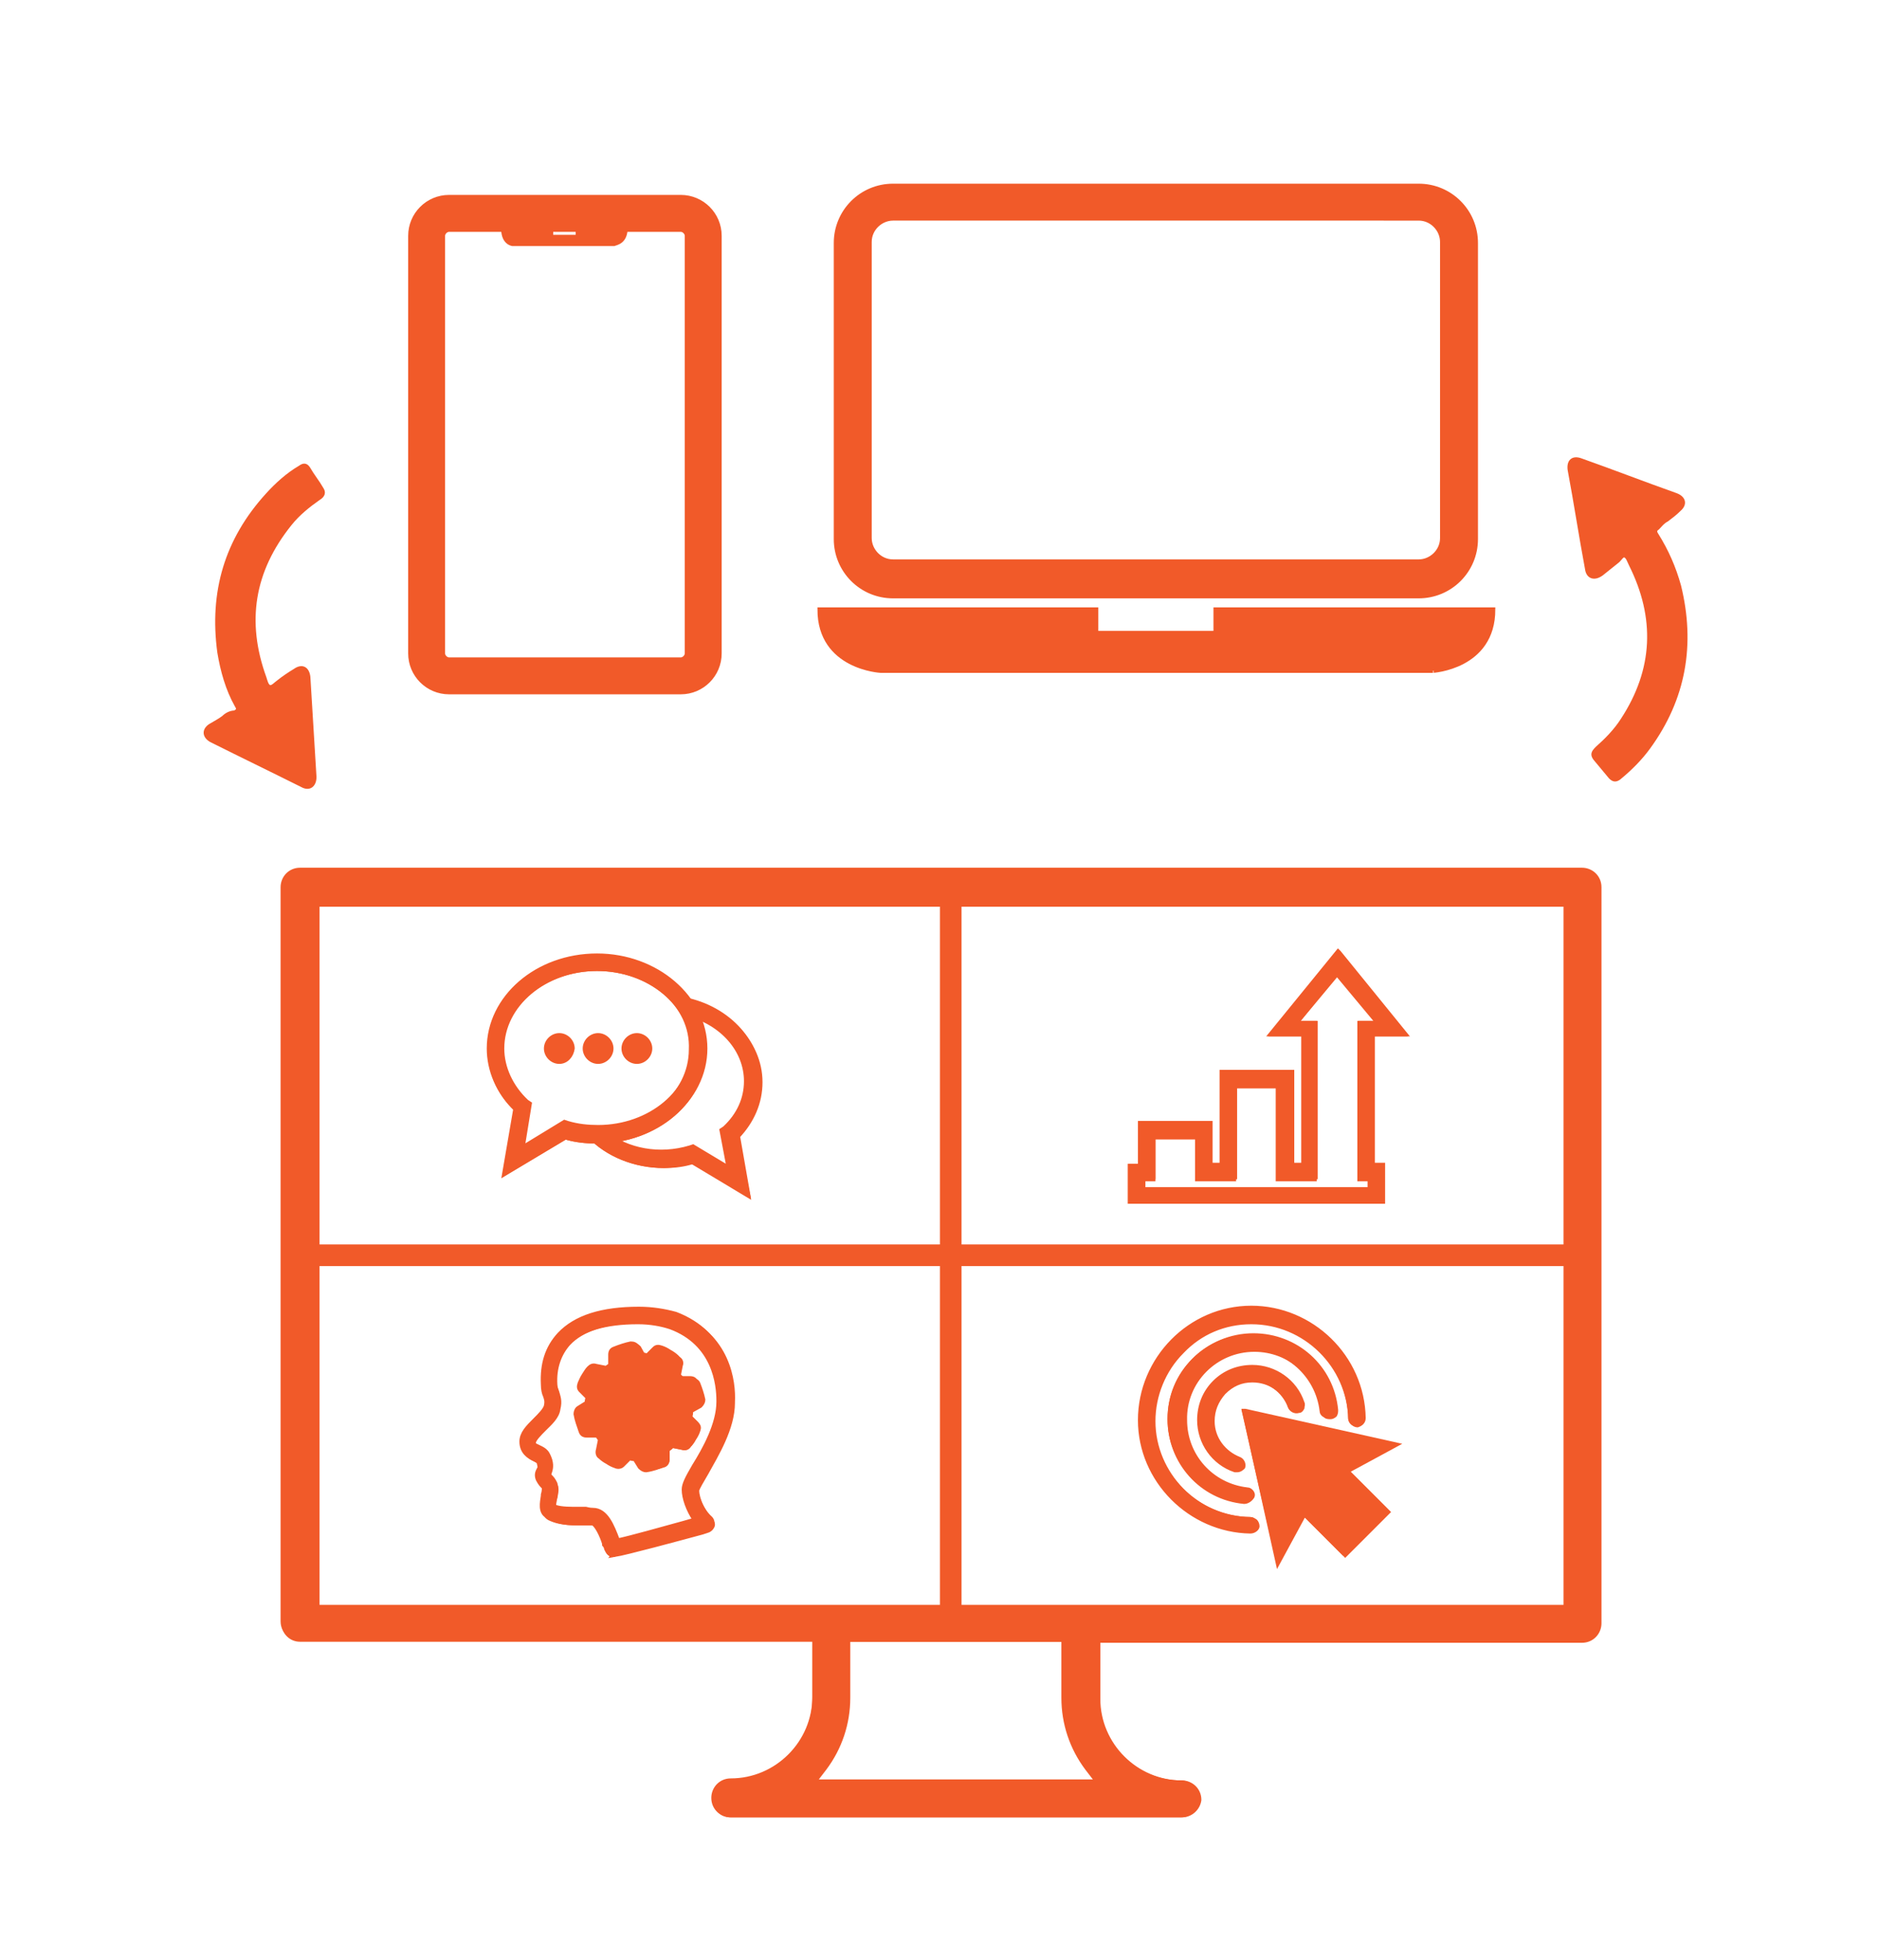
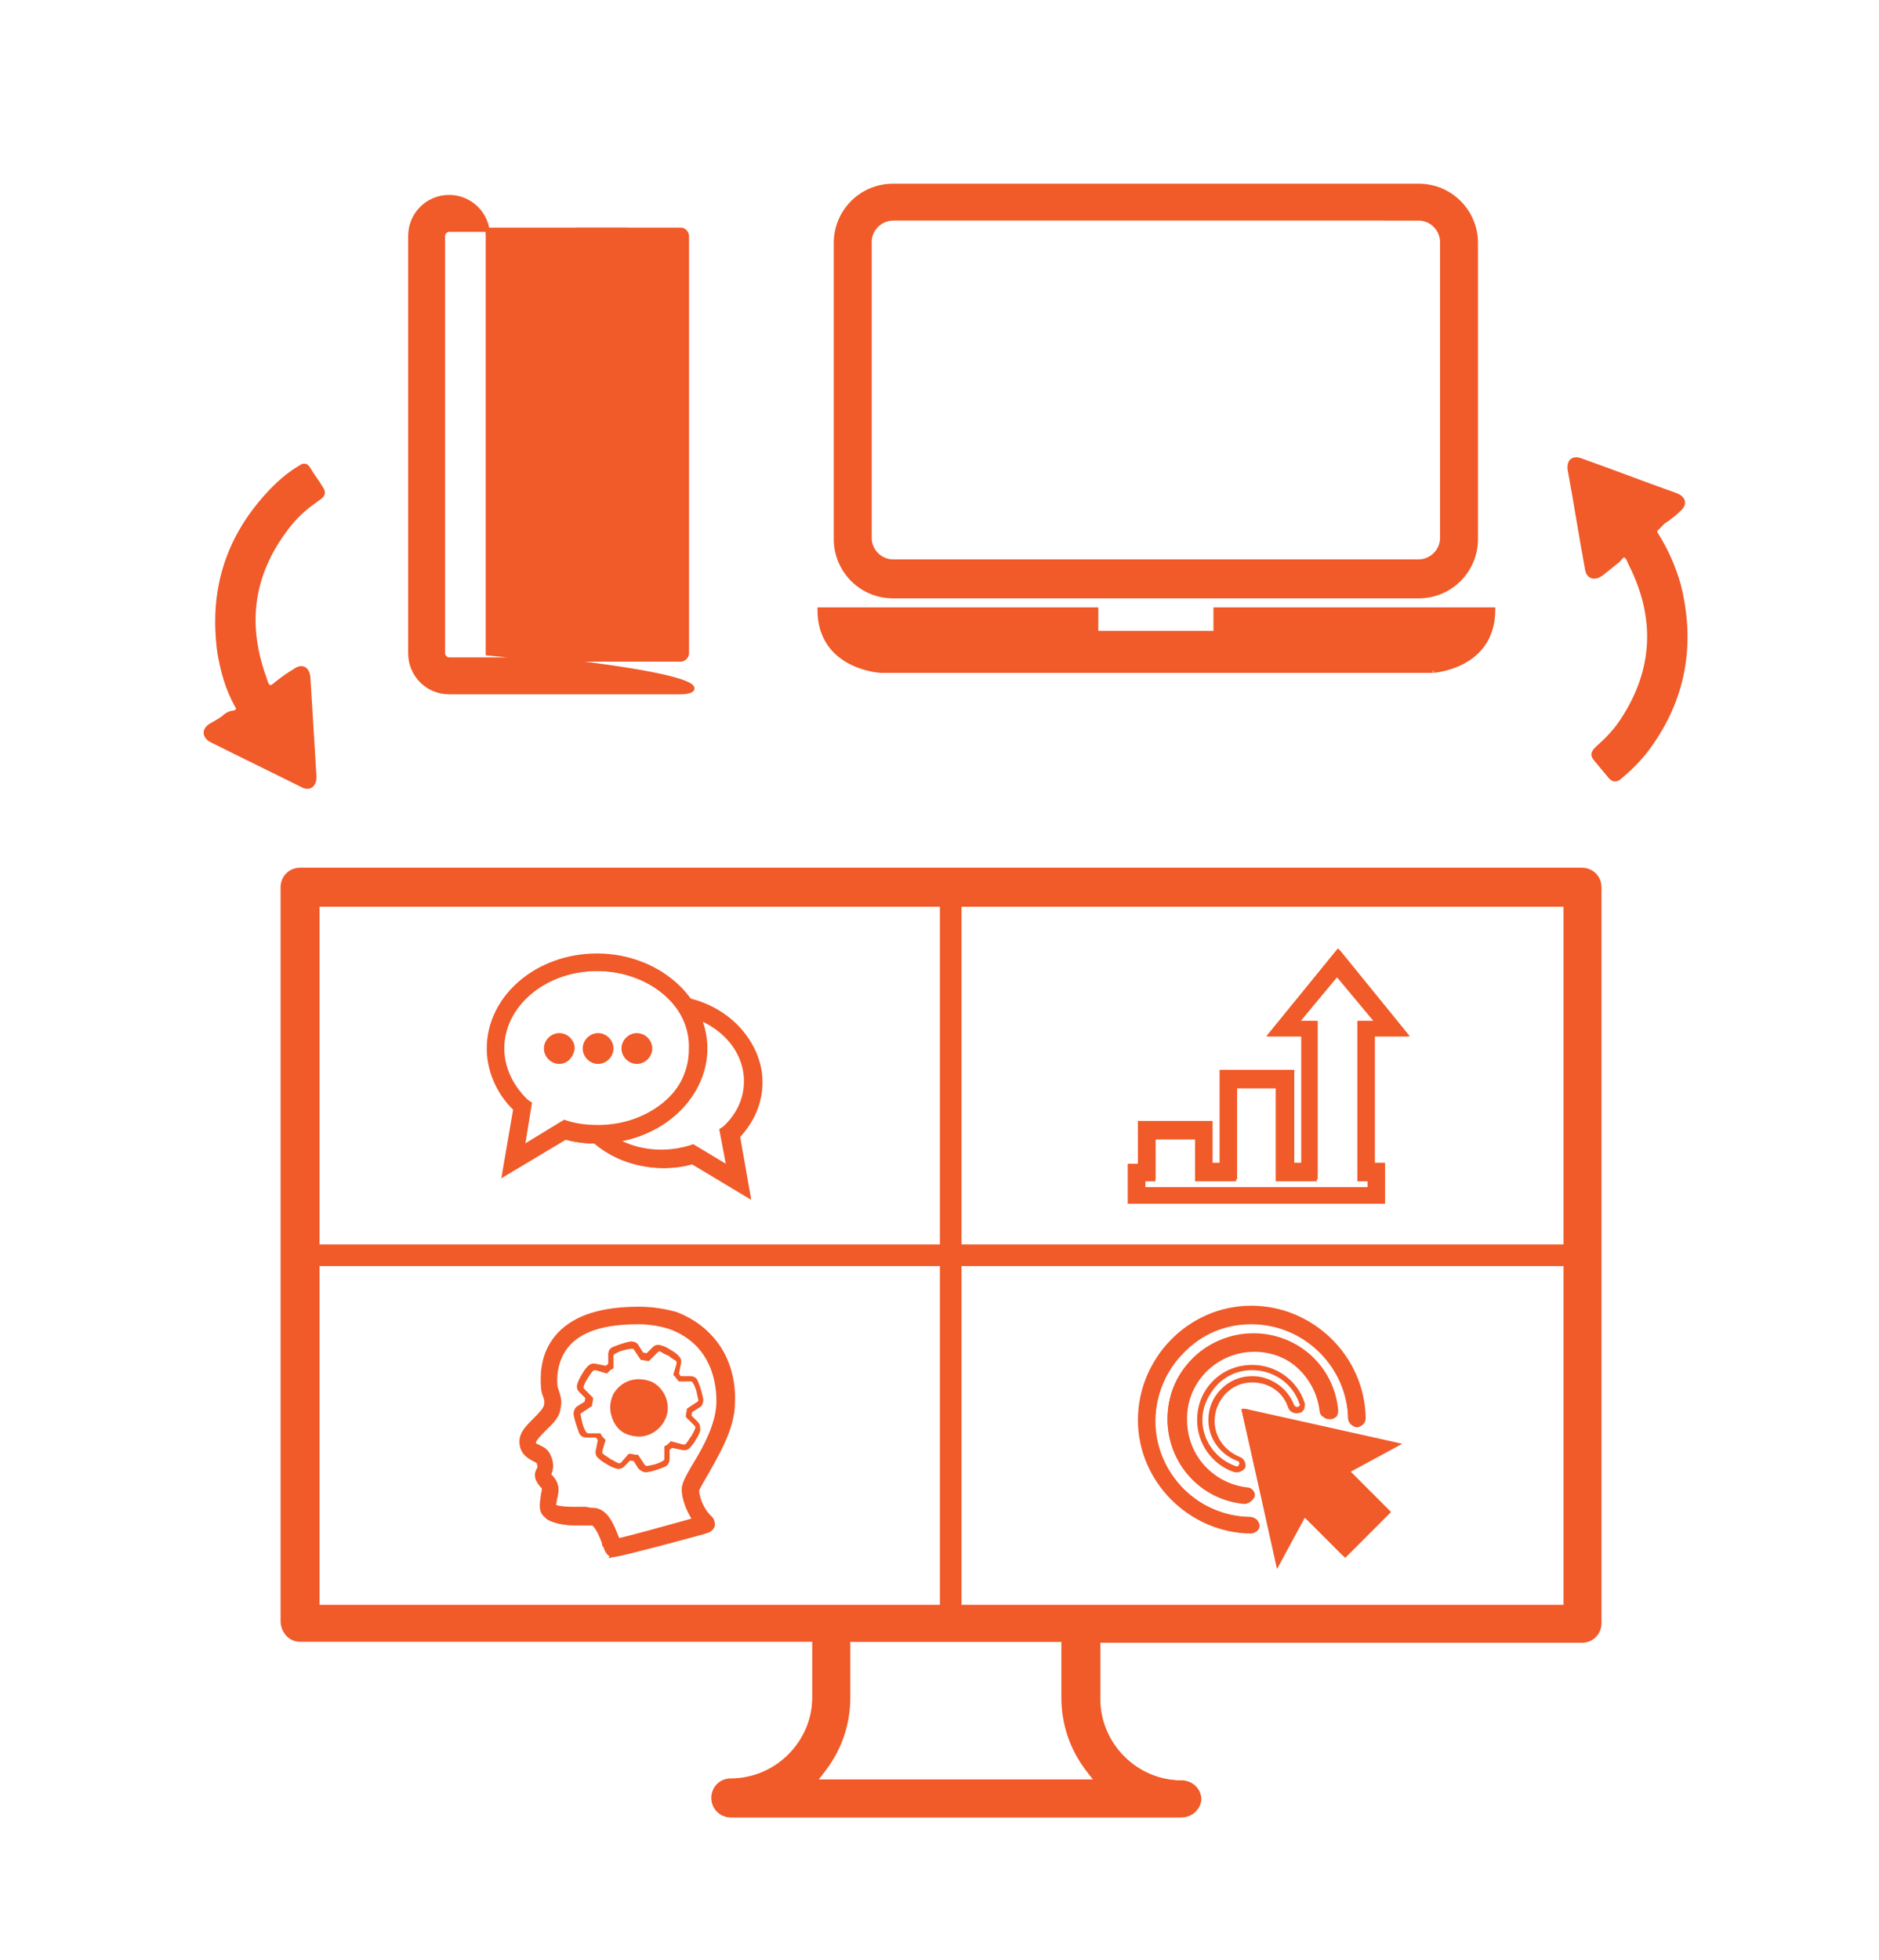
<svg xmlns="http://www.w3.org/2000/svg" version="1.1" id="Layer_1" x="0px" y="0px" viewBox="0 0 184.1 192" style="enable-background:new 0 0 184.1 192;" xml:space="preserve">
  <style type="text/css">
	.st0{fill:#F15A29;stroke:#F15A29;stroke-width:0.417;stroke-miterlimit:10;}
	.st1{fill:#F15A29;}
</style>
  <g>
    <g>
-       <path class="st0" d="M63.3,143.9c-0.2,0-0.4-0.1-0.5-0.3l-0.5-0.9c-0.2,0-0.4,0-0.6-0.1l-0.7,0.7c-0.2,0.1-0.4,0.2-0.6,0.1    c-0.3-0.1-0.5-0.2-0.8-0.4c-0.2-0.1-0.5-0.3-0.7-0.5c-0.2-0.1-0.2-0.4-0.2-0.6l0.3-1c-0.1-0.1-0.3-0.3-0.4-0.5l-1,0l0,0    c-0.2,0-0.4-0.1-0.5-0.3c-0.2-0.5-0.4-1.1-0.5-1.6c0-0.2,0.1-0.4,0.3-0.5l0.9-0.5c0-0.2,0-0.4,0.1-0.6l-0.7-0.7    c-0.2-0.2-0.2-0.4-0.1-0.6c0.1-0.3,0.2-0.5,0.4-0.8c0.1-0.2,0.3-0.5,0.5-0.7c0.1-0.2,0.4-0.3,0.6-0.2l1,0.2    c0.2-0.1,0.3-0.3,0.5-0.4l0-1c0-0.2,0.1-0.4,0.3-0.5c0.5-0.2,1.1-0.4,1.6-0.5c0.2,0,0.4,0.1,0.6,0.3l0.5,0.9c0.2,0,0.4,0,0.6,0.1    l0.7-0.7c0.2-0.2,0.4-0.2,0.6-0.1c0.3,0.1,0.5,0.2,0.8,0.4c0.2,0.1,0.5,0.3,0.7,0.5c0.2,0.1,0.3,0.4,0.2,0.6l-0.2,1    c0.1,0.1,0.3,0.3,0.4,0.5l1,0c0.2,0,0.4,0.1,0.5,0.3c0.2,0.5,0.4,1.1,0.5,1.6c0,0.2-0.1,0.4-0.3,0.6l-0.9,0.5c0,0.2,0,0.4-0.1,0.6    l0.7,0.7c0.2,0.2,0.2,0.4,0.1,0.6c-0.1,0.3-0.2,0.5-0.4,0.8c-0.1,0.2-0.3,0.5-0.5,0.7c-0.1,0.2-0.4,0.3-0.6,0.2l-1-0.2    c-0.1,0.1-0.3,0.3-0.5,0.4l0,1c0,0.2-0.1,0.4-0.3,0.5C64.5,143.7,63.9,143.8,63.3,143.9C63.4,143.9,63.3,143.9,63.3,143.9z" />
      <path class="st0" d="M63.3,144c-0.2,0-0.4-0.1-0.6-0.3l-0.5-0.8c-0.2,0-0.3,0-0.5-0.1l-0.7,0.7c-0.2,0.2-0.5,0.2-0.7,0.1    c-0.3-0.1-0.5-0.2-0.8-0.4c-0.2-0.1-0.5-0.3-0.7-0.5c-0.2-0.1-0.3-0.4-0.2-0.7l0.2-1c-0.1-0.1-0.2-0.3-0.3-0.4l-1,0    c-0.3,0-0.5-0.1-0.6-0.4c-0.2-0.6-0.4-1.1-0.5-1.7c0-0.2,0.1-0.5,0.3-0.6l0.8-0.5c0-0.2,0-0.3,0.1-0.5l-0.7-0.7    c-0.2-0.2-0.2-0.4-0.1-0.7c0.1-0.2,0.2-0.5,0.4-0.8c0.2-0.3,0.3-0.5,0.5-0.7c0.2-0.2,0.4-0.3,0.7-0.2l1,0.2    c0.1-0.1,0.3-0.2,0.4-0.3l0-1c0-0.3,0.1-0.5,0.4-0.6c0.5-0.2,1.1-0.4,1.6-0.5c0.3,0,0.5,0.1,0.6,0.3l0.5,0.8c0.2,0,0.3,0,0.5,0.1    l0.7-0.7c0.2-0.2,0.4-0.2,0.7-0.1c0.3,0.1,0.5,0.2,0.8,0.4c0.2,0.1,0.5,0.3,0.7,0.5c0.2,0.2,0.3,0.4,0.2,0.7l-0.2,1    c0.1,0.1,0.2,0.3,0.3,0.4l1,0c0.3,0,0.5,0.1,0.6,0.4c0.2,0.5,0.4,1.1,0.5,1.7c0,0.3-0.1,0.5-0.3,0.6l-0.8,0.5c0,0.2,0,0.3-0.1,0.5    l0.7,0.7c0.2,0.2,0.2,0.4,0.2,0.7c-0.1,0.3-0.2,0.5-0.4,0.8c-0.1,0.2-0.3,0.5-0.5,0.7c-0.1,0.2-0.4,0.3-0.7,0.2l-1-0.2    c-0.1,0.1-0.3,0.2-0.4,0.3l0,1c0,0.2-0.1,0.5-0.4,0.6C64.5,143.7,64,143.9,63.3,144C63.4,144,63.4,144,63.3,144z M61.7,142.6    L61.7,142.6c0.2,0,0.4,0.1,0.6,0.1l0.1,0l0.6,0.9c0.1,0.1,0.2,0.2,0.4,0.2c0,0,0,0,0,0c0.6-0.1,1.1-0.2,1.6-0.5    c0.2-0.1,0.3-0.2,0.3-0.4l0-1.1l0,0c0.2-0.1,0.3-0.2,0.5-0.4l0,0l1.1,0.3c0.2,0,0.4,0,0.5-0.2c0.2-0.2,0.3-0.5,0.5-0.7    c0.1-0.2,0.3-0.5,0.4-0.8c0.1-0.2,0-0.4-0.1-0.5l-0.8-0.8l0,0c0-0.2,0.1-0.4,0.1-0.6l0,0l0.9-0.6c0.2-0.1,0.3-0.3,0.2-0.5    c-0.1-0.5-0.2-1.1-0.5-1.6c-0.1-0.2-0.2-0.3-0.4-0.3l-1.1,0l0,0c-0.1-0.1-0.2-0.3-0.4-0.5l0,0l0.3-1c0-0.2,0-0.4-0.2-0.5    c-0.3-0.2-0.5-0.3-0.7-0.5c-0.3-0.1-0.5-0.2-0.8-0.4c-0.2-0.1-0.4,0-0.5,0.1l-0.8,0.8l0,0c-0.2,0-0.4-0.1-0.6-0.1l0,0l-0.6-0.9    c-0.1-0.2-0.3-0.2-0.5-0.2c-0.6,0.1-1.1,0.2-1.6,0.5c-0.2,0.1-0.3,0.2-0.3,0.4l0,1.1l0,0c-0.2,0.1-0.3,0.2-0.5,0.4l0,0l-1-0.3    c-0.2,0-0.4,0-0.5,0.2c-0.2,0.2-0.3,0.4-0.5,0.7c-0.2,0.3-0.3,0.5-0.4,0.8c-0.1,0.2,0,0.4,0.1,0.5l0.8,0.8l0,0    c0,0.2-0.1,0.4-0.1,0.6l0,0l-0.9,0.6c-0.2,0.1-0.3,0.3-0.2,0.5c0.1,0.5,0.2,1.1,0.5,1.6c0.1,0.2,0.3,0.3,0.4,0.3l1.1,0l0,0    c0.1,0.2,0.2,0.3,0.4,0.5l0,0l-0.3,1c0,0.2,0,0.4,0.2,0.5c0.2,0.2,0.5,0.3,0.7,0.5c0.3,0.1,0.5,0.3,0.8,0.4c0.2,0.1,0.4,0,0.5-0.1    L61.7,142.6z" />
    </g>
    <g>
      <path class="st0" d="M71.6,177.8c-0.9,0-1.6-0.7-1.6-1.6s0.7-1.6,1.6-1.6c4.5,0,8.2-3.7,8.2-8.2v-5.8H29.4c-0.9,0-1.6-0.7-1.6-1.6    V86.9c0-0.9,0.7-1.6,1.6-1.6H155c0.9,0,1.6,0.7,1.6,1.6V159c0,0.9-0.7,1.6-1.6,1.6h-47.5v5.8c0,4.5,3.7,8.2,8.2,8.2    c0.9,0,1.6,0.7,1.6,1.6s-0.7,1.6-1.6,1.6H71.6z M83,166.4c0,2.5-0.8,4.8-2.3,6.8l-1.1,1.4h28.1l-1.1-1.4c-1.5-2-2.3-4.3-2.3-6.8    v-5.8H83V166.4z M31,157.5h122.5v-69H31V157.5z" />
      <path class="st0" d="M115.8,177.8H71.6c-0.9,0-1.7-0.7-1.7-1.7c0-0.9,0.7-1.7,1.7-1.7c4.5,0,8.2-3.7,8.2-8.2v-5.7H29.4    c-0.9,0-1.7-0.7-1.7-1.7V86.9c0-0.9,0.7-1.7,1.7-1.7H155c0.9,0,1.7,0.7,1.7,1.7V159c0,0.9-0.7,1.7-1.7,1.7h-47.4v5.7    c0,4.5,3.7,8.2,8.2,8.2c0.9,0,1.7,0.7,1.7,1.7C117.4,177.1,116.7,177.8,115.8,177.8z M29.4,85.4c-0.8,0-1.5,0.7-1.5,1.5V159    c0,0.8,0.7,1.5,1.5,1.5h50.5v5.9c0,4.6-3.7,8.3-8.3,8.3c-0.8,0-1.5,0.7-1.5,1.5c0,0.8,0.7,1.5,1.5,1.5h44.2c0.8,0,1.5-0.7,1.5-1.5    c0-0.8-0.7-1.5-1.5-1.5c-4.6,0-8.3-3.7-8.3-8.3v-5.9H155c0.8,0,1.5-0.7,1.5-1.5V86.9c0-0.8-0.7-1.5-1.5-1.5H29.4z M107.9,174.7    H79.5l1.2-1.5c1.5-2,2.3-4.3,2.3-6.8v-5.9h21.6v5.9c0,2.5,0.8,4.8,2.3,6.8L107.9,174.7z M79.8,174.5h27.7l-1-1.3    c-1.5-2-2.3-4.4-2.3-6.9v-5.7H83.1v5.7c0,2.5-0.8,4.9-2.3,6.9L79.8,174.5z M153.5,157.5H30.9V88.4h122.6V157.5z M31.1,157.4h122.3    V88.6H31.1V157.4z" />
    </g>
    <g>
      <rect x="92.3" y="86.5" class="st0" width="1.7" height="72.8" />
    </g>
    <g>
      <rect x="30.1" y="122.1" class="st0" width="125.9" height="1.7" />
    </g>
    <g>
      <g>
        <path class="st0" d="M135.3,117.6h-24.5v-3.4h1v-4.1h6.7v4.1h1.3v-9.1h6.7v9.1h1.3v-12.9h-3.1l6.4-7.9l6.4,7.9h-3.1v12.9h1V117.6     z M111.9,116.5h22.4v-1.2h-1v-15.1h1.9l-4.1-5.1l-4.1,5.1h1.9v15.1h-3.4v-9.1h-4.5v9.1h-3.5v-4.1h-4.5v4.1h-1V116.5z" />
        <path class="st0" d="M135.4,117.7h-24.7v-3.5h1V110h6.9v4.1h1.1v-9.1h6.9v9.1h1.1v-12.8h-3.2l6.6-8.1l0.1,0.1l6.5,8h-3.2v12.8h1     V117.7z M110.9,117.5h24.4v-3.2h-1v-13.1h3l-6.2-7.7l-6.2,7.7h3v13.1h-1.4v-9.1h-6.5v9.1h-1.4v-4.1h-6.5v4.1h-1V117.5z      M134.3,116.6h-22.5v-1.3h1v-4.1h4.7v4.1h3.3v-9.1h4.7v9.1h3.3v-14.9h-2l4.3-5.3l4.3,5.3h-2v14.9h1V116.6z M112,116.5h22.2v-1h-1     v-15.3h1.8l-4-4.8l-4,4.8h1.8v15.3h-3.6v-9.1h-4.3v9.1h-3.6v-4.1h-4.3v4.1h-1V116.5z" />
      </g>
    </g>
    <g>
      <g>
        <g>
          <g>
            <g>
              <path class="st0" d="M49.5,114.9l1.1-6.2c-1.7-1.6-2.6-3.7-2.6-5.9c0-5,4.7-9,10.5-9c5.8,0,10.5,4,10.5,9c0,5-4.7,9-10.5,9        c-1.1,0-2.1-0.1-3.1-0.4L49.5,114.9z M58.5,94.9c-5.2,0-9.4,3.5-9.4,7.9c0,2,0.9,3.8,2.4,5.3l0.2,0.2l-0.8,4.4l4.2-2.5        l0.2,0.1c1,0.3,2,0.4,3,0.4c5.2,0,9.4-3.5,9.4-7.9C67.9,98.4,63.7,94.9,58.5,94.9z" />
              <path class="st0" d="M49.4,115l1.1-6.4c-1.7-1.6-2.6-3.8-2.6-5.9c0-5,4.7-9.1,10.6-9.1c5.8,0,10.6,4.1,10.6,9.1        c0,5-4.8,9.1-10.6,9.1c-1,0-2.1-0.1-3.1-0.4L49.4,115z M58.5,93.8c-5.7,0-10.4,4-10.4,8.9c0,2.1,0.9,4.2,2.6,5.8l0,0l-1.1,6.1        l5.8-3.5l0,0c1,0.3,2.1,0.4,3.1,0.4c5.7,0,10.4-4,10.4-8.9C68.9,97.8,64.2,93.8,58.5,93.8z M50.9,112.8l0.8-4.6l-0.2-0.2        c-1.6-1.5-2.4-3.4-2.4-5.3c0-4.4,4.2-8,9.5-8c5.2,0,9.5,3.6,9.5,8c0,4.4-4.3,8-9.5,8c-1,0-2.1-0.1-3.1-0.4l-0.2-0.1        L50.9,112.8z M58.5,94.9c-5.1,0-9.3,3.5-9.3,7.8c0,1.9,0.9,3.8,2.4,5.2l0.3,0.2l-0.7,4.3l4.1-2.5l0.3,0.1c1,0.3,2,0.4,3,0.4        c5.1,0,9.3-3.5,9.3-7.8C67.8,98.4,63.6,94.9,58.5,94.9z" />
            </g>
          </g>
          <g>
            <g>
              <g>
                <path class="st0" d="M56,102.7c0,0.7-0.5,1.2-1.2,1.2c-0.6,0-1.2-0.5-1.2-1.2c0-0.7,0.5-1.2,1.2-1.2         C55.4,101.5,56,102.1,56,102.7z" />
                <path class="st0" d="M54.8,104c-0.7,0-1.3-0.6-1.3-1.3s0.6-1.3,1.3-1.3c0.7,0,1.3,0.6,1.3,1.3C56,103.4,55.5,104,54.8,104z          M54.8,101.6c-0.6,0-1.1,0.5-1.1,1.1s0.5,1.1,1.1,1.1c0.6,0,1.1-0.5,1.1-1.1C55.9,102.1,55.4,101.6,54.8,101.6z" />
              </g>
              <g>
                <path class="st0" d="M63.6,102.7c0,0.7-0.5,1.2-1.2,1.2c-0.6,0-1.2-0.5-1.2-1.2c0-0.7,0.5-1.2,1.2-1.2         C63.1,101.5,63.6,102.1,63.6,102.7z" />
                <path class="st0" d="M62.4,104c-0.7,0-1.3-0.6-1.3-1.3s0.6-1.3,1.3-1.3c0.7,0,1.3,0.6,1.3,1.3S63.1,104,62.4,104z          M62.4,101.6c-0.6,0-1.1,0.5-1.1,1.1s0.5,1.1,1.1,1.1c0.6,0,1.1-0.5,1.1-1.1S63,101.6,62.4,101.6z" />
              </g>
            </g>
            <g>
              <path class="st0" d="M59.8,102.7c0,0.7-0.5,1.2-1.2,1.2c-0.6,0-1.2-0.5-1.2-1.2c0-0.7,0.5-1.2,1.2-1.2        C59.2,101.5,59.8,102.1,59.8,102.7z" />
              <path class="st0" d="M58.6,104c-0.7,0-1.3-0.6-1.3-1.3s0.6-1.3,1.3-1.3c0.7,0,1.3,0.6,1.3,1.3S59.3,104,58.6,104z M58.6,101.6        c-0.6,0-1.1,0.5-1.1,1.1s0.5,1.1,1.1,1.1c0.6,0,1.1-0.5,1.1-1.1S59.2,101.6,58.6,101.6z" />
            </g>
          </g>
        </g>
      </g>
      <g>
        <path class="st0" d="M74.5,106c0-4-3.4-7.3-7.8-8c0.3,0.4,0.6,0.9,0.8,1.3c3.4,0.9,5.8,3.5,5.8,6.7c0,1.7-0.8,3.4-2.2,4.7     l-0.2,0.2l0.7,3.9l-3.7-2.2l-0.2,0.1c-0.9,0.3-1.8,0.4-2.7,0.4c-2.2,0-4.2-0.7-5.6-1.8c-0.3,0-0.6,0-0.9,0c-0.2,0-0.5,0-0.7,0     c1.7,1.8,4.4,2.9,7.3,2.9c0.9,0,1.9-0.1,2.8-0.4l5.4,3.2l-1-5.7C73.7,109.8,74.5,108,74.5,106z" />
        <path class="st0" d="M73.3,117.1l-5.5-3.3c-0.9,0.2-1.8,0.4-2.8,0.4c-2.8,0-5.5-1.1-7.3-3l-0.2-0.2l0.2,0c0.2,0,0.5,0,0.7,0     c0.3,0,0.6,0,0.9,0l0,0l0,0c2.2,1.7,5.3,2.3,8.3,1.4l0.3-0.1l0,0l3.5,2.1l-0.7-3.7l0.3-0.2c1.4-1.3,2.1-2.9,2.1-4.6     c0-3-2.3-5.7-5.8-6.6l0,0l0,0c-0.2-0.4-0.5-0.8-0.8-1.3l-0.1-0.2l0.2,0c4.5,0.7,7.8,4.1,7.8,8.1c0,2-0.8,3.8-2.3,5.3L73.3,117.1z      M67.9,113.7L67.9,113.7l5.2,3.1l-1-5.5l0,0c1.5-1.4,2.3-3.3,2.3-5.2c0-3.8-3.1-7.1-7.5-7.9c0.3,0.4,0.5,0.8,0.7,1.1     c3.5,0.9,5.9,3.7,5.9,6.7c0,1.7-0.8,3.4-2.2,4.8l-0.2,0.2l0.7,4l-3.8-2.3l-0.2,0.1c-3,0.9-6.2,0.3-8.4-1.5c-0.5,0-0.9,0-1.4,0     c1.8,1.8,4.3,2.8,7.1,2.8C66,114,67,113.9,67.9,113.7L67.9,113.7z" />
      </g>
    </g>
    <g>
      <path class="st0" d="M60.1,152.3c-0.2,0-0.4-0.1-0.5-0.3c-0.1-0.2-0.1-0.4-0.2-0.6c-0.3-0.8-0.8-2.2-1.3-2.2c-0.2,0-0.4,0-0.6,0    c-0.3,0-0.6,0-0.9,0c-1.3,0-2.1-0.2-2.6-0.5c-0.7-0.5-0.6-1.4-0.5-2.1c0-0.2,0.1-0.6,0.1-0.7c-0.1-0.2-0.1-0.2-0.2-0.3    c-0.1-0.1-0.3-0.3-0.5-0.7c-0.1-0.4,0-0.8,0.1-0.9c0.1-0.2,0.1-0.3,0-0.6c0-0.2-0.1-0.2-0.5-0.4c-0.4-0.2-1.2-0.5-1.1-1.6    c0-0.8,0.6-1.4,1.3-2.1c0.5-0.5,1-1,1.1-1.4c0.1-0.5,0-0.8-0.1-1.1c-0.1-0.3-0.2-0.6-0.2-1.1c-0.1-2,0.4-3.6,1.6-4.8    c1.6-1.7,4.2-2.5,7.7-2.5c1.3,0,2.5,0.2,3.6,0.5c5,1.9,5.5,6.5,5.4,8.4v0.1c0,2.5-1.6,5.1-2.6,6.9c-0.4,0.7-0.9,1.5-0.9,1.7    c0,0.8,0.6,2.2,1.4,3c0.1,0.1,0.2,0.3,0.1,0.5c-0.1,0.2-0.2,0.3-0.4,0.4l-0.6,0.2c-2.6,0.7-7.4,2-8.6,2.2    C60.2,152.3,60.2,152.3,60.1,152.3z M58.1,148c1.3,0,1.9,1.6,2.3,2.9c0,0,0,0.1,0,0.1c1.6-0.4,5.5-1.4,7.8-2    c-0.7-1-1.1-2.2-1.1-3.1c0-0.5,0.3-1.1,1-2.3c1-1.7,2.4-4.2,2.4-6.3v-0.1c0-1.6-0.4-5.7-4.7-7.3c-0.9-0.3-2-0.5-3.2-0.5    c-3.2,0-5.6,0.8-6.9,2.2c-0.9,1-1.4,2.4-1.3,4c0,0.3,0.1,0.5,0.2,0.8c0.1,0.4,0.3,0.8,0.1,1.6c-0.1,0.8-0.8,1.4-1.4,2    c-0.4,0.4-1,1-1,1.3c0,0.4,0.1,0.4,0.5,0.6c0.4,0.2,0.9,0.4,1.1,1.1c0.2,0.7,0,1.1-0.1,1.4c0,0,0,0,0,0.1c0,0.1,0.1,0.1,0.1,0.2    c0.1,0.1,0.3,0.3,0.5,0.7c0.2,0.4,0.1,0.8,0,1.3c-0.1,0.3-0.2,0.9,0,1c0.3,0.2,1,0.3,2,0.3c0.3,0,0.6,0,0.9,0    C57.7,148,57.9,148,58.1,148z" />
      <path class="st0" d="M60.1,152.3c-0.3,0-0.5-0.2-0.6-0.4l-0.1-0.2c0-0.1-0.1-0.3-0.2-0.4l0-0.1c-0.2-0.7-0.8-2-1.2-2c0,0,0,0,0,0    c-0.2,0-0.4,0-0.6,0c-0.3,0-0.6,0-0.9,0c-1.3,0-2.1-0.2-2.7-0.5c-0.8-0.5-0.6-1.5-0.5-2.2l0-0.1c0-0.2,0.1-0.5,0.1-0.6    c-0.1-0.1-0.1-0.2-0.2-0.2c-0.1-0.1-0.3-0.3-0.5-0.7c-0.2-0.5,0-0.8,0.1-1c0.1-0.1,0.1-0.2,0-0.6c0-0.1-0.1-0.2-0.5-0.4l0,0    c-0.4-0.2-1.2-0.6-1.2-1.7c0-0.8,0.6-1.4,1.3-2.1l0,0c0.5-0.5,1-1,1.1-1.4c0.1-0.5,0-0.7-0.1-1c-0.1-0.2-0.2-0.6-0.2-1.1    c-0.1-2,0.4-3.6,1.6-4.9c1.6-1.7,4.2-2.5,7.8-2.5c1.3,0,2.5,0.2,3.6,0.5c5,1.9,5.5,6.5,5.5,8.4v0.1c0,2.5-1.6,5.2-2.6,6.9    c-0.2,0.4-0.9,1.4-0.9,1.7c0,0.8,0.6,2.2,1.4,2.9c0.2,0.2,0.2,0.4,0.2,0.6c-0.1,0.2-0.2,0.4-0.5,0.4l-0.6,0.2    c-3.2,0.8-7.5,2-8.6,2.2C60.2,152.3,60.2,152.3,60.1,152.3z M58.1,149c0.5,0,0.9,1.1,1.3,2.1l0,0.1c0.1,0.1,0.1,0.3,0.2,0.4    l0.1,0.2c0.1,0.2,0.2,0.3,0.4,0.3c0,0,0.1,0,0.1,0c1.1-0.3,5.5-1.4,8.6-2.2l0.6-0.2c0.2,0,0.3-0.2,0.3-0.3c0-0.2,0-0.3-0.1-0.5    c-0.8-0.8-1.4-2.2-1.4-3c0-0.2,0.3-0.7,0.9-1.7c1-1.7,2.6-4.4,2.6-6.9v-0.1c0-1.9-0.4-6.4-5.4-8.3c-1.1-0.4-2.3-0.5-3.6-0.5    c-3.5,0-6.1,0.8-7.7,2.5c-1.2,1.2-1.7,2.8-1.6,4.8c0,0.5,0.1,0.8,0.2,1c0.1,0.3,0.2,0.6,0.1,1.1c-0.1,0.4-0.6,1-1.1,1.4l0,0    c-0.6,0.6-1.3,1.3-1.3,2c0,1,0.6,1.3,1.1,1.5l0,0c0.3,0.2,0.5,0.3,0.5,0.5c0.1,0.4,0,0.5-0.1,0.7c-0.1,0.2-0.2,0.4-0.1,0.9    c0.1,0.4,0.3,0.5,0.4,0.6c0.1,0.1,0.2,0.1,0.2,0.3c0,0.1,0,0.4-0.1,0.7l0,0.1c-0.1,0.7-0.3,1.6,0.4,2c0.5,0.3,1.3,0.5,2.6,0.5    c0.3,0,0.6,0,0.9,0C57.7,149,57.9,149,58.1,149z M60.4,151.1L60.4,151.1c0-0.1,0-0.1,0-0.2l0,0c-0.5-1.3-1.1-2.9-2.3-2.9    c-0.1,0-0.3,0-0.4,0l-0.3,0c-0.3,0-0.6,0-0.9,0c-1.1,0-1.7-0.1-2.1-0.3c-0.2-0.1-0.1-0.7,0-1.1l0-0.1c0.1-0.4,0.1-0.8,0-1.2    c-0.2-0.4-0.3-0.5-0.5-0.7c-0.1-0.1-0.1-0.1-0.2-0.2l0,0l0,0c0,0,0,0,0-0.1c0.2-0.3,0.3-0.7,0.1-1.4c-0.2-0.7-0.7-0.9-1.1-1.1    c-0.4-0.2-0.6-0.3-0.6-0.7c0-0.3,0.4-0.7,1-1.3l0.1-0.1c0.6-0.6,1.3-1.3,1.4-2c0.1-0.8,0-1.2-0.1-1.5l0,0    c-0.1-0.2-0.1-0.4-0.2-0.8c-0.1-1.7,0.4-3,1.3-4.1c1.4-1.4,3.8-2.2,7-2.2c1.2,0,2.3,0.2,3.2,0.5c4.4,1.6,4.8,5.7,4.8,7.4v0.1    c0,2.2-1.5,4.7-2.5,6.4c-0.7,1.2-1,1.8-1,2.2c0,0.9,0.4,2,1.1,3l0.1,0.1l-1.4,0.4C64.7,150,61.8,150.8,60.4,151.1L60.4,151.1z     M58.1,147.9c1.3,0,1.9,1.6,2.4,2.9l0,0.1c0,0,0,0,0,0c1.4-0.3,4.2-1.1,6.4-1.7l1.2-0.3c-0.7-1-1.1-2.2-1.1-3c0-0.5,0.3-1.1,1-2.3    c1-1.6,2.4-4.1,2.4-6.3v-0.1c0-1.6-0.4-5.6-4.7-7.2c-0.9-0.3-2-0.5-3.2-0.5c-3.2,0-5.6,0.7-6.9,2.1c-0.9,1-1.4,2.3-1.3,3.9    c0,0.3,0.1,0.5,0.2,0.7l0,0c0.1,0.4,0.3,0.8,0.1,1.6c-0.1,0.8-0.8,1.4-1.4,2.1l-0.1,0.1c-0.4,0.4-0.9,0.9-0.9,1.2    c0,0.3,0.1,0.3,0.5,0.5c0.4,0.2,1,0.4,1.1,1.2c0.2,0.7,0,1.1-0.1,1.5c0,0,0,0,0,0c0,0.1,0,0.1,0.1,0.1c0.1,0.1,0.3,0.3,0.5,0.7    c0.2,0.4,0.1,0.8,0,1.3l0,0.1c-0.1,0.4-0.1,0.8-0.1,0.9c0.3,0.2,1,0.3,2,0.3c0.3,0,0.6,0,0.9,0l0.3,0    C57.8,147.9,58,147.9,58.1,147.9z" />
    </g>
    <g>
      <g>
        <g>
          <path class="st0" d="M122.5,149.9L122.5,149.9c-5.9-0.1-10.7-5-10.7-10.8c0-6,4.9-10.9,10.8-10.9c0,0,0,0,0,0      c5.9,0,10.8,4.8,10.9,10.7c0,0.3-0.3,0.6-0.6,0.6c0,0,0,0,0,0c-0.3,0-0.6-0.2-0.6-0.6c-0.1-5.3-4.5-9.6-9.7-9.6c0,0,0,0,0,0      c-5.4,0-9.8,4.4-9.7,9.8c0,5.3,4.3,9.6,9.6,9.7c0.3,0,0.6,0.3,0.6,0.6C123.1,149.6,122.8,149.9,122.5,149.9z" />
          <path class="st0" d="M122.5,150L122.5,150c-5.9-0.1-10.8-5-10.8-10.9c0-6,4.9-11,10.9-11h0c5.9,0,10.9,4.8,11,10.8      c0,0.4-0.3,0.6-0.6,0.7c-0.3,0-0.6-0.3-0.7-0.6c-0.1-5.2-4.4-9.5-9.7-9.5h0c-2.6,0-5,1-6.8,2.9c-1.8,1.8-2.8,4.3-2.8,6.8      c0,5.2,4.3,9.6,9.5,9.6c0.2,0,0.3,0.1,0.5,0.2c0.1,0.1,0.2,0.3,0.2,0.5C123.2,149.7,122.9,150,122.5,150z M122.7,128.2      c-6,0-10.8,4.9-10.8,10.8c0,5.8,4.8,10.7,10.6,10.8l0,0.1v-0.1c0.3,0,0.5-0.2,0.5-0.5c0-0.1,0-0.3-0.1-0.3      c-0.1-0.1-0.2-0.1-0.3-0.1c-5.3-0.1-9.7-4.5-9.7-9.8c0-2.6,1-5.1,2.9-7c1.9-1.9,4.3-2.9,6.9-2.9h0c5.3,0,9.8,4.3,9.8,9.7      c0,0.3,0.2,0.5,0.5,0.5c0.3,0,0.5-0.2,0.5-0.5C133.4,133,128.6,128.2,122.7,128.2L122.7,128.2z" />
        </g>
      </g>
    </g>
    <g>
      <g>
        <g>
          <path class="st0" d="M125.2,152.8l-3.3-14.5l14.5,3.2l-4.7,2.5l4,4l-4.1,4.1l-4-4L125.2,152.8z" />
          <path class="st0" d="M125.2,153.1l-3.3-14.9l0.1,0l14.8,3.3l-4.8,2.6l4,4l-4.2,4.2l-4-4L125.2,153.1z M122.1,138.4l3.2,14.2      l2.4-4.6l4,4l4-4l-4-4l4.6-2.5L122.1,138.4z" />
        </g>
      </g>
    </g>
    <g>
      <g>
-         <path class="st0" d="M121.2,143.9c-0.1,0-0.1,0-0.2,0c-2.1-0.7-3.4-2.7-3.4-4.8c0-1.4,0.5-2.7,1.5-3.6c1-1,2.3-1.5,3.6-1.5     c0,0,0,0,0,0c2.2,0,4.1,1.4,4.8,3.4c0.1,0.3-0.1,0.6-0.4,0.7c-0.3,0.1-0.6-0.1-0.7-0.3c-0.6-1.6-2.1-2.7-3.8-2.7h0     c-1.1,0-2.1,0.4-2.8,1.2c-0.7,0.8-1.2,1.8-1.2,2.8c0,1.7,1.1,3.2,2.7,3.8c0.3,0.1,0.4,0.4,0.3,0.7     C121.6,143.8,121.4,143.9,121.2,143.9z" />
        <path class="st0" d="M121.2,144c-0.1,0-0.2,0-0.2,0c-2.1-0.7-3.5-2.7-3.5-4.9c0-1.4,0.5-2.7,1.5-3.7c1-1,2.3-1.5,3.7-1.5     c2.2,0,4.2,1.4,4.9,3.5c0.1,0.2,0,0.3,0,0.5c-0.1,0.2-0.2,0.3-0.4,0.3c-0.3,0.1-0.7-0.1-0.8-0.4c-0.5-1.6-2-2.6-3.7-2.6     c-1.1,0-2,0.4-2.8,1.2c-0.7,0.8-1.1,1.7-1.1,2.8c0,1.7,1.1,3.1,2.6,3.7c0.3,0.1,0.5,0.5,0.4,0.8C121.7,143.8,121.5,144,121.2,144     z M122.7,134c-1.4,0-2.6,0.5-3.6,1.5c-0.9,1-1.5,2.2-1.5,3.6c0,2.1,1.4,4,3.4,4.7c0.3,0.1,0.5,0,0.6-0.3c0.1-0.2,0-0.5-0.3-0.6     c-1.6-0.6-2.7-2.1-2.7-3.8c0-1.1,0.4-2.1,1.2-2.9c0.8-0.8,1.8-1.2,2.9-1.2c1.7,0,3.3,1.1,3.9,2.7c0.1,0.2,0.4,0.4,0.6,0.3     c0.1,0,0.2-0.1,0.3-0.2c0.1-0.1,0.1-0.2,0-0.4C126.8,135.3,124.8,134,122.7,134z" />
      </g>
    </g>
    <g>
      <g>
        <path class="st0" d="M121.9,147C121.9,147,121.9,147,121.9,147c-4.2-0.4-7.3-3.9-7.3-8c0-4.5,3.6-8.1,8-8.1c0,0,0,0,0,0     c4.1,0,7.6,3.1,8,7.2c0,0.3-0.2,0.6-0.5,0.6c-0.3,0-0.6-0.2-0.6-0.5c-0.4-3.5-3.4-6.2-6.9-6.2c0,0,0,0,0,0c-3.8,0-6.9,3.1-6.9,7     c0,3.5,2.7,6.5,6.2,6.9c0.3,0,0.5,0.3,0.5,0.6C122.4,146.8,122.2,147,121.9,147z" />
        <path class="st0" d="M121.9,147.1C121.9,147.1,121.8,147.1,121.9,147.1c-4.2-0.4-7.3-3.9-7.3-8.1c0-2.2,0.8-4.2,2.4-5.8     c1.5-1.5,3.6-2.4,5.8-2.4h0c4.2,0,7.7,3.1,8.1,7.3c0,0.2,0,0.3-0.1,0.5c-0.1,0.1-0.3,0.2-0.4,0.2c-0.2,0-0.4,0-0.5-0.1     c-0.1-0.1-0.2-0.3-0.2-0.4c-0.4-3.5-3.3-6.1-6.8-6.1h0c-3.8,0-6.9,3.1-6.8,6.9c0,3.5,2.6,6.4,6.1,6.8c0.2,0,0.3,0.1,0.4,0.2     c0.1,0.1,0.2,0.3,0.1,0.5C122.5,146.9,122.2,147.1,121.9,147.1z M122.7,131c-2.1,0-4.1,0.8-5.6,2.4c-1.5,1.5-2.3,3.5-2.3,5.7     c0,4.1,3.1,7.5,7.1,7.9c0,0,0,0,0.1,0c0.2,0,0.4-0.2,0.5-0.4c0-0.1,0-0.2-0.1-0.3c-0.1-0.1-0.2-0.2-0.3-0.2     c-3.6-0.4-6.3-3.4-6.3-7c0-3.9,3.1-7,7-7.1h0c3.6,0,6.6,2.7,7,6.3c0,0.1,0.1,0.2,0.2,0.3c0.1,0.1,0.2,0.1,0.4,0.1     c0.1,0,0.2-0.1,0.3-0.2c0.1-0.1,0.1-0.2,0.1-0.3C130.2,134.1,126.8,131,122.7,131L122.7,131z" />
      </g>
    </g>
    <g>
      <g>
        <path class="st0" d="M62.6,140.5L62.6,140.5c-0.4,0-0.9-0.1-1.3-0.3c-0.6-0.3-1-0.9-1.2-1.6c-0.2-0.7-0.1-1.4,0.2-2     c0.5-0.8,1.3-1.3,2.3-1.3c0.4,0,0.9,0.1,1.3,0.3c1.2,0.7,1.7,2.3,1,3.5C64.4,140,63.5,140.5,62.6,140.5z" />
      </g>
    </g>
  </g>
  <g>
    <g>
      <path class="st0" d="M139,21.4c1.3,0,2.3,1.1,2.3,2.3v29c0,1.3-1.1,2.3-2.3,2.3H87.5c-1.3,0-2.3-1.1-2.3-2.3v-29    c0-1.3,1.1-2.3,2.3-2.3H139 M139,18.2H87.5c-3.1,0-5.6,2.5-5.6,5.6v29c0,3.1,2.5,5.6,5.6,5.6H139c3.1,0,5.6-2.5,5.6-5.6v-29    C144.6,20.7,142.1,18.2,139,18.2L139,18.2z" />
    </g>
    <g>
      <path class="st0" d="M146.3,59.7h-27.2V62h-1.6h-8.5h-1.6v-2.3H80.3c0,5.7,6,6,6,6h22.8h8.5h22.8    C140.3,65.7,146.3,65.4,146.3,59.7L146.3,59.7z" />
    </g>
  </g>
  <g>
    <g>
-       <path class="st0" d="M66.7,67.8H44c-2.1,0-3.8-1.7-3.8-3.8V23.1c0-2.1,1.7-3.8,3.8-3.8h22.7c2.1,0,3.8,1.7,3.8,3.8V64    C70.5,66.1,68.8,67.8,66.7,67.8z M44,22.5c-0.3,0-0.6,0.3-0.6,0.6V64c0,0.3,0.3,0.6,0.6,0.6h22.7c0.3,0,0.6-0.3,0.6-0.6V23.1    c0-0.3-0.3-0.6-0.6-0.6H44z" />
+       <path class="st0" d="M66.7,67.8H44c-2.1,0-3.8-1.7-3.8-3.8V23.1c0-2.1,1.7-3.8,3.8-3.8c2.1,0,3.8,1.7,3.8,3.8V64    C70.5,66.1,68.8,67.8,66.7,67.8z M44,22.5c-0.3,0-0.6,0.3-0.6,0.6V64c0,0.3,0.3,0.6,0.6,0.6h22.7c0.3,0,0.6-0.3,0.6-0.6V23.1    c0-0.3-0.3-0.6-0.6-0.6H44z" />
    </g>
    <g>
      <path class="st1" d="M61.5,22.3h-5.1V23h-0.3h-1.6h-0.3v-0.6h-5.1c0,1.6,1.1,1.7,1.1,1.7h4.2h1.6h4.2C60.4,24,61.5,23.9,61.5,22.3    L61.5,22.3z" />
    </g>
  </g>
  <g>
    <path class="st0" d="M21.9,70.3C21.9,70.3,21.9,70.3,21.9,70.3c-0.4,0.3-0.8,0.5-1.3,0.8c-0.6,0.4-0.6,1,0.1,1.4   c3,1.5,5.9,2.9,8.9,4.4c0.7,0.4,1.2,0,1.2-0.8c-0.2-3.3-0.4-6.6-0.6-9.8c-0.1-0.8-0.6-1.1-1.3-0.6c-0.5,0.3-1.1,0.7-1.6,1.1   c-0.3,0.2-0.6,0.6-0.9,0.5c-0.3-0.1-0.4-0.6-0.5-0.9c-2-5.5-1.2-10.5,2.5-15.1c0.8-1,1.8-1.8,2.8-2.5c0.5-0.3,0.5-0.6,0.3-0.9   c-0.4-0.7-0.9-1.3-1.3-2c-0.2-0.3-0.4-0.4-0.8-0.1c-1.2,0.7-2.3,1.7-3.2,2.7c-4,4.4-5.5,9.5-4.7,15.4c0.3,1.8,0.8,3.6,1.7,5.2   c0.2,0.3,0.2,0.5-0.2,0.7C22.6,69.8,22.2,70,21.9,70.3z" />
  </g>
  <g>
    <path class="st0" d="M163.3,50.9C163.3,50.9,163.3,50.9,163.3,50.9c0.4-0.3,0.8-0.6,1.2-1c0.6-0.5,0.5-1.1-0.3-1.4   c-3.1-1.1-6.2-2.3-9.3-3.4c-0.8-0.3-1.2,0.1-1.1,0.9c0.6,3.2,1.1,6.5,1.7,9.7c0.1,0.8,0.7,1,1.4,0.5c0.5-0.4,1-0.8,1.5-1.2   c0.3-0.2,0.5-0.7,0.8-0.6c0.3,0.1,0.4,0.5,0.6,0.9c2.6,5.2,2.4,10.3-0.8,15.2c-0.7,1.1-1.6,2-2.5,2.8c-0.4,0.4-0.5,0.6-0.2,1   c0.5,0.6,1,1.2,1.5,1.8c0.3,0.3,0.5,0.3,0.8,0.1c1.1-0.9,2.1-1.9,2.9-3c3.5-4.8,4.4-10.1,3-15.8c-0.5-1.8-1.2-3.4-2.2-5   c-0.2-0.3-0.2-0.5,0.1-0.7C162.6,51.5,162.9,51.1,163.3,50.9z" />
  </g>
</svg>